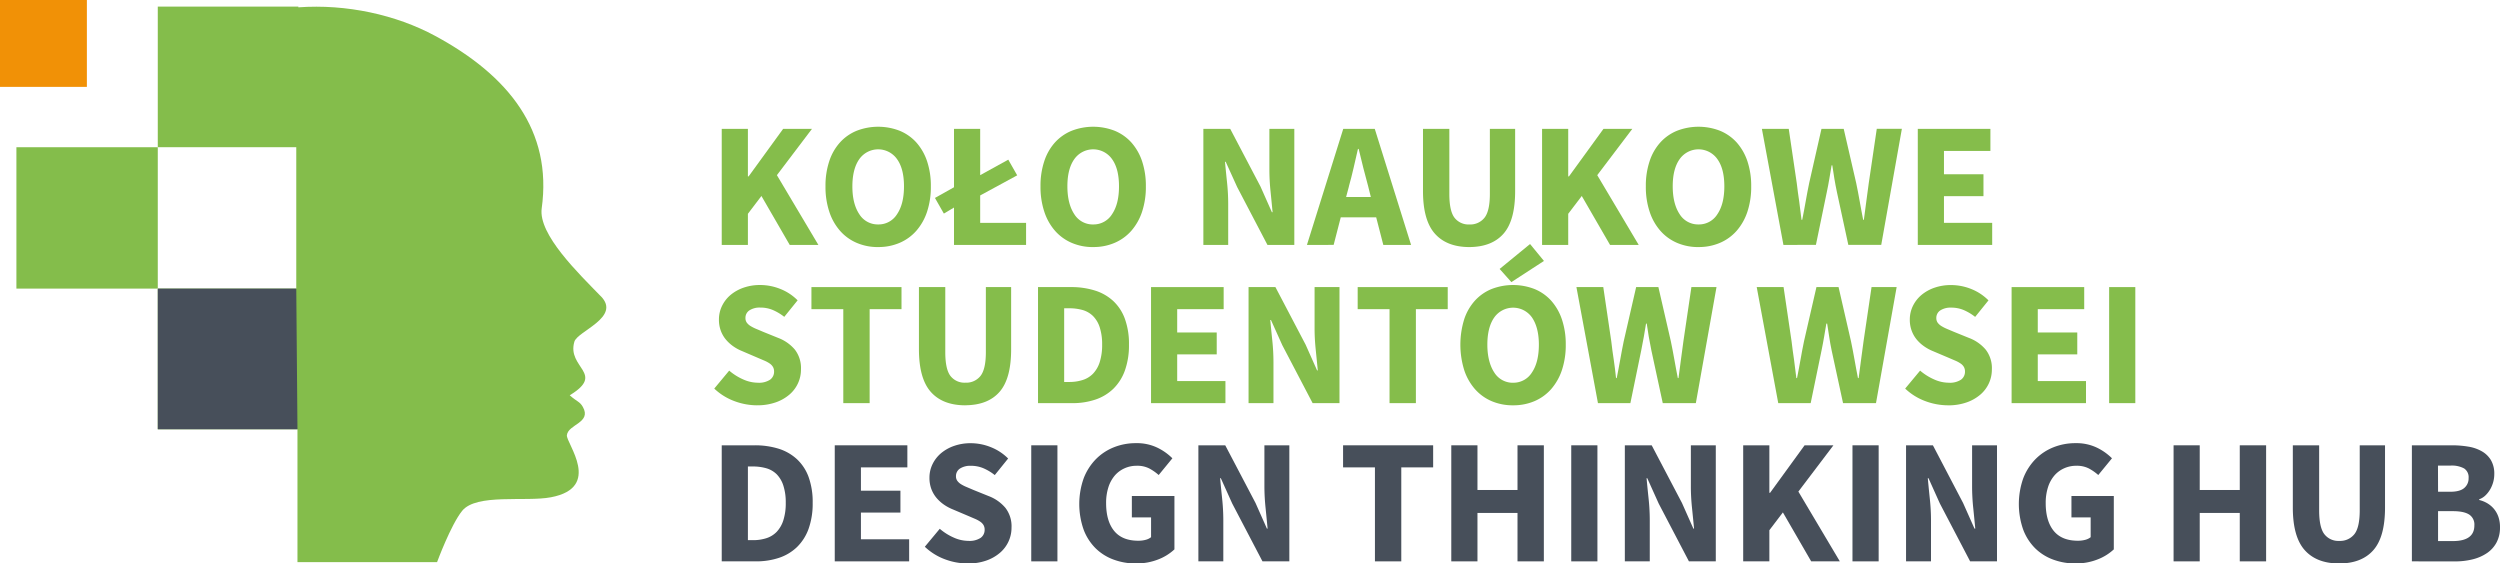
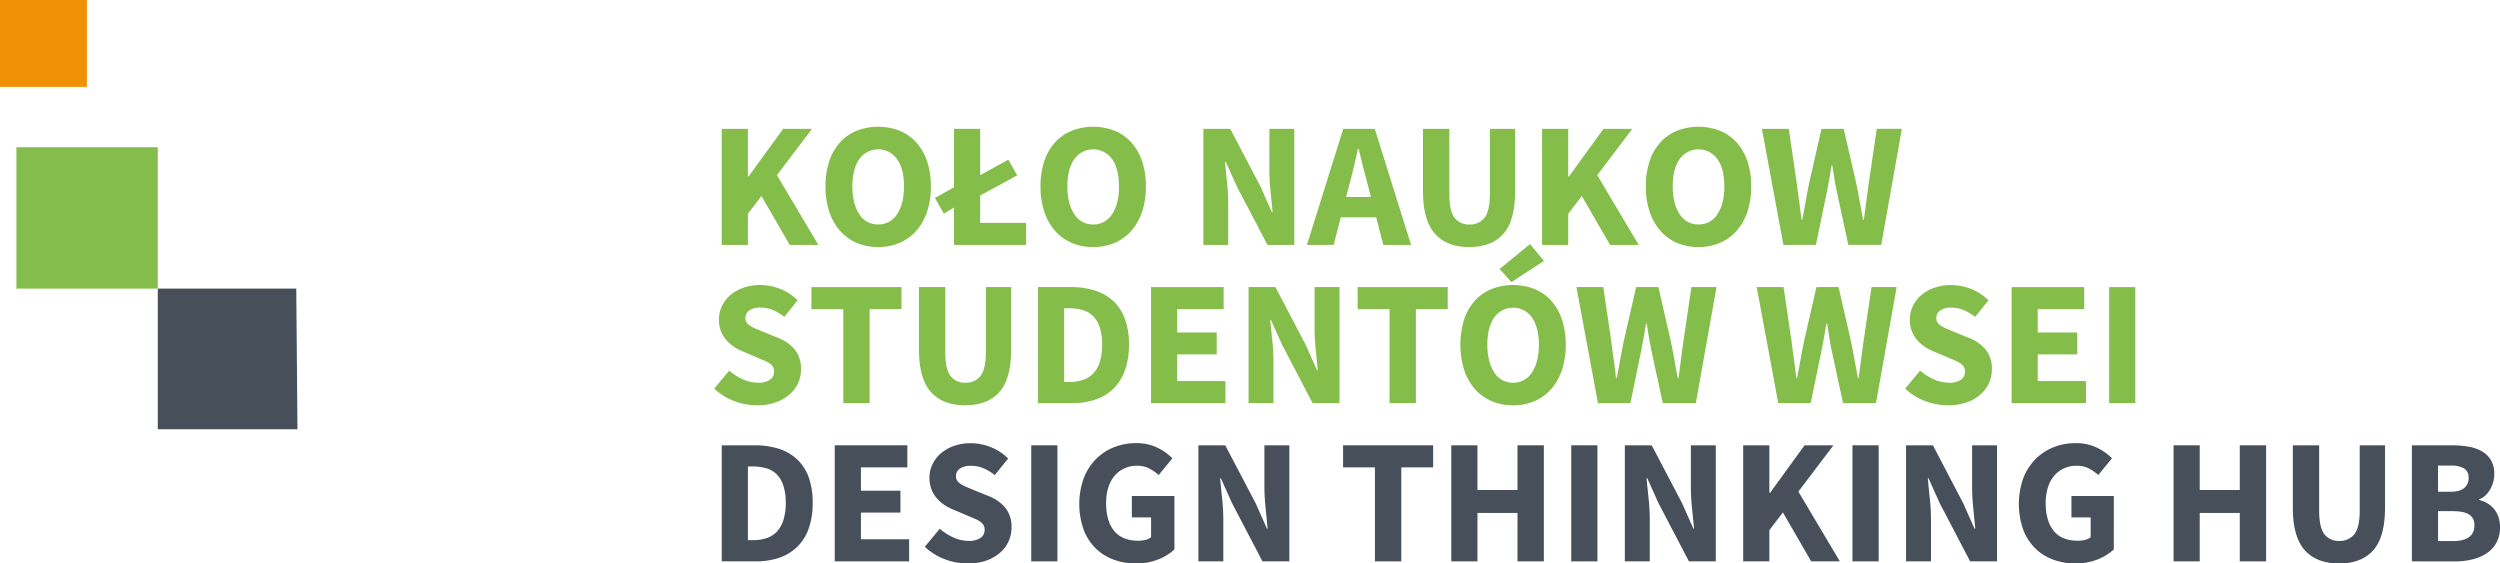
<svg xmlns="http://www.w3.org/2000/svg" viewBox="0 0 1023.9 230.78">
  <g id="Warstwa_2" data-name="Warstwa 2">
    <g id="Warstwa_1-2" data-name="Warstwa 1">
      <path d="M359.67,101.19a21.85,21.85,0,0,1-8.79-1.72,19,19,0,0,1-6.81-4.92,22.3,22.3,0,0,1-4.41-7.8,32,32,0,0,1-1.57-10.42,31.73,31.73,0,0,1,1.57-10.39,21.26,21.26,0,0,1,4.41-7.65,18.76,18.76,0,0,1,6.81-4.74,24.35,24.35,0,0,1,17.57,0,18.84,18.84,0,0,1,6.82,4.77A22.1,22.1,0,0,1,379.68,66a31.78,31.78,0,0,1,1.56,10.32,32.28,32.28,0,0,1-1.56,10.42,22.62,22.62,0,0,1-4.41,7.8,19.1,19.1,0,0,1-6.82,4.92,21.83,21.83,0,0,1-8.78,1.72m0-9.26a8.87,8.87,0,0,0,7.72-4.19q2.85-4.2,2.85-11.41t-2.85-11.15a9.45,9.45,0,0,0-15.45,0q-2.83,4-2.84,11.15t2.84,11.41a8.89,8.89,0,0,0,7.73,4.19" style="fill:#85bd4b" />
      <polygon points="386.57 87.48 382.92 81.07 390.72 76.69 390.72 52.78 401.44 52.78 401.44 71.74 412.95 65.39 416.6 71.81 401.44 80.05 401.44 91.27 420.24 91.27 420.24 100.31 390.72 100.31 390.72 85 386.57 87.48" style="fill:#85bd4b" />
      <path d="M447.73,101.19a21.85,21.85,0,0,1-8.79-1.72,19.1,19.1,0,0,1-6.82-4.92,22.44,22.44,0,0,1-4.4-7.8,32,32,0,0,1-1.57-10.42,31.73,31.73,0,0,1,1.57-10.39,21.39,21.39,0,0,1,4.4-7.65,18.88,18.88,0,0,1,6.82-4.74,24.35,24.35,0,0,1,17.57,0,18.84,18.84,0,0,1,6.82,4.77A22.1,22.1,0,0,1,467.74,66a31.78,31.78,0,0,1,1.56,10.32,32.28,32.28,0,0,1-1.56,10.42,22.62,22.62,0,0,1-4.41,7.8,19.1,19.1,0,0,1-6.82,4.92,21.83,21.83,0,0,1-8.78,1.72m0-9.26a8.87,8.87,0,0,0,7.72-4.19q2.85-4.2,2.85-11.41t-2.85-11.15a9.45,9.45,0,0,0-15.45,0q-2.85,4-2.84,11.15T440,87.74a8.88,8.88,0,0,0,7.73,4.19" style="fill:#85bd4b" />
      <path d="M492.85,100.31V52.78h11l12.4,23.62,4.66,10.5h.29q-.36-3.8-.83-8.46a86.94,86.94,0,0,1-.48-8.89V52.78H530.1v47.53h-11L506.7,76.62,502,66.27h-.29q.36,3.93.84,8.46a82.72,82.72,0,0,1,.47,8.74v16.84Z" style="fill:#85bd4b" />
      <path d="M535.27,100.31l14.87-47.53h12.91l14.87,47.53H566.55L563.63,89H549.12l-2.91,11.3Zm17.21-24-1.17,4.37h10.13l-1.09-4.37q-1-3.57-2-7.58c-.63-2.68-1.26-5.25-1.89-7.73h-.3l-1.78,7.76q-.92,4-1.93,7.55" style="fill:#85bd4b" />
      <path d="M601.83,101.19q-9.26,0-14.14-5.47T582.8,78.3V52.78h10.79V79.39c0,4.67.7,7.92,2.11,9.77a7.23,7.23,0,0,0,6.13,2.77A7.41,7.41,0,0,0,608,89.16c1.46-1.85,2.19-5.1,2.19-9.77V52.78h10.35V78.3q0,12-4.77,17.42t-14,5.47" style="fill:#85bd4b" />
      <polygon points="631.57 100.31 631.57 52.78 642.28 52.78 642.28 72.25 642.58 72.25 656.72 52.78 668.53 52.78 654.17 71.74 671.15 100.31 659.41 100.31 647.83 80.27 642.28 87.56 642.28 100.31 631.57 100.31" style="fill:#85bd4b" />
      <path d="M695.65,101.19a21.85,21.85,0,0,1-8.79-1.72,19,19,0,0,1-6.81-4.92,22.3,22.3,0,0,1-4.41-7.8,32,32,0,0,1-1.57-10.42,31.73,31.73,0,0,1,1.57-10.39,21.26,21.26,0,0,1,4.41-7.65,18.76,18.76,0,0,1,6.81-4.74,24.35,24.35,0,0,1,17.57,0,18.84,18.84,0,0,1,6.82,4.77A22.1,22.1,0,0,1,715.66,66a31.78,31.78,0,0,1,1.56,10.32,32.28,32.28,0,0,1-1.56,10.42,22.62,22.62,0,0,1-4.41,7.8,19.1,19.1,0,0,1-6.82,4.92,21.83,21.83,0,0,1-8.78,1.72m0-9.26a8.87,8.87,0,0,0,7.72-4.19q2.85-4.2,2.85-11.41t-2.85-11.15a9.45,9.45,0,0,0-15.45,0q-2.85,4-2.84,11.15t2.84,11.41a8.88,8.88,0,0,0,7.73,4.19" style="fill:#85bd4b" />
      <path d="M730.42,100.31,721.6,52.78h11L735.88,75q.43,3.72,1,7.47c.34,2.5.66,5,.95,7.54h.29c.49-2.52,1-5,1.42-7.54s.94-5,1.42-7.47L746,52.78h9.11L760.23,75c.49,2.43,1,4.89,1.42,7.4s.94,5,1.42,7.61h.3q.5-3.86,1-7.58c.32-2.48.64-5,1-7.43l3.28-22.24h10.28l-8.45,47.53H757l-4.66-21.57c-.39-1.85-.75-3.71-1.06-5.58s-.6-3.68-.84-5.43h-.29c-.29,1.75-.6,3.56-.91,5.43s-.67,3.73-1.06,5.58l-4.45,21.57Z" style="fill:#85bd4b" />
-       <polygon points="785.45 100.31 785.45 52.78 815.19 52.78 815.19 61.82 796.17 61.82 796.17 71.37 812.35 71.37 812.35 80.34 796.17 80.34 796.17 91.27 815.92 91.27 815.92 100.31 785.45 100.31" style="fill:#85bd4b" />
      <path d="M310.1,166a26.7,26.7,0,0,1-9.3-1.71,24.19,24.19,0,0,1-8.27-5.14l6.12-7.36a23.07,23.07,0,0,0,5.65,3.57,14.94,14.94,0,0,0,6.09,1.39,8.29,8.29,0,0,0,5-1.24,4,4,0,0,0,1.64-3.36,3.61,3.61,0,0,0-.47-1.89,4.53,4.53,0,0,0-1.38-1.42,12.37,12.37,0,0,0-2.19-1.17l-2.81-1.2L304,143.82a17.81,17.81,0,0,1-3.54-1.89,15.64,15.64,0,0,1-3.06-2.74,12.21,12.21,0,0,1-2.15-3.64,12.87,12.87,0,0,1-.8-4.7,12.55,12.55,0,0,1,1.24-5.51,13.72,13.72,0,0,1,3.49-4.52,17,17,0,0,1,5.36-3,20.37,20.37,0,0,1,6.82-1.09,22.07,22.07,0,0,1,8.2,1.6,20.64,20.64,0,0,1,7.11,4.67l-5.47,6.77a20.64,20.64,0,0,0-4.67-2.8,13.09,13.09,0,0,0-5.17-1,7.66,7.66,0,0,0-4.41,1.13,3.63,3.63,0,0,0-1.64,3.18,3.13,3.13,0,0,0,.54,1.85,5.47,5.47,0,0,0,1.53,1.39,16.94,16.94,0,0,0,2.3,1.17c.88.36,1.82.76,2.84,1.2l6.13,2.48a16.74,16.74,0,0,1,6.89,4.81,12.38,12.38,0,0,1,2.51,8.09,13.45,13.45,0,0,1-4.7,10.31,17.39,17.39,0,0,1-5.65,3.21,22.41,22.41,0,0,1-7.58,1.2" style="fill:#85bd4b" />
      <polygon points="345.38 165.11 345.38 126.62 332.33 126.62 332.33 117.58 369.22 117.58 369.22 126.62 356.17 126.62 356.17 165.11 345.38 165.11" style="fill:#85bd4b" />
      <path d="M395.39,166q-9.27,0-14.14-5.46t-4.89-17.42V117.58h10.79v26.61q0,7,2.11,9.77a7.26,7.26,0,0,0,6.13,2.77,7.44,7.44,0,0,0,6.19-2.77q2.19-2.78,2.19-9.77V117.58h10.35V143.1q0,12-4.77,17.42t-14,5.46" style="fill:#85bd4b" />
      <path d="M425.13,165.11V117.58h13.41a32.26,32.26,0,0,1,9.84,1.39,19.66,19.66,0,0,1,7.51,4.26,18.72,18.72,0,0,1,4.81,7.33,29.86,29.86,0,0,1,1.68,10.57,30.5,30.5,0,0,1-1.68,10.64,19.79,19.79,0,0,1-4.74,7.47,19.41,19.41,0,0,1-7.32,4.41,29.09,29.09,0,0,1-9.52,1.46Zm10.71-8.67h2.05a17.81,17.81,0,0,0,5.54-.81,10.11,10.11,0,0,0,4.22-2.58,12.14,12.14,0,0,0,2.74-4.71,23,23,0,0,0,1-7.21,22.38,22.38,0,0,0-1-7.11,11.49,11.49,0,0,0-2.74-4.59,10,10,0,0,0-4.22-2.45,19.88,19.88,0,0,0-5.54-.72h-2.05Z" style="fill:#85bd4b" />
      <polygon points="471.42 165.11 471.42 117.58 501.16 117.58 501.16 126.62 482.13 126.62 482.13 136.17 498.32 136.17 498.32 145.14 482.13 145.14 482.13 156.07 501.89 156.07 501.89 165.11 471.42 165.11" style="fill:#85bd4b" />
      <path d="M511.36,165.11V117.58h11l12.39,23.62,4.67,10.5h.29q-.36-3.8-.84-8.46t-.47-8.89V117.58h10.2v47.53h-11l-12.4-23.69-4.66-10.35h-.29q.36,3.93.84,8.45a85.68,85.68,0,0,1,.47,8.75v16.84Z" style="fill:#85bd4b" />
      <polygon points="569.1 165.11 569.1 126.62 556.05 126.62 556.05 117.58 592.93 117.58 592.93 126.62 579.89 126.62 579.89 165.11 569.1 165.11" style="fill:#85bd4b" />
      <path d="M619.69,166a22,22,0,0,1-8.79-1.71,19.06,19.06,0,0,1-6.81-4.92,22.48,22.48,0,0,1-4.41-7.8,35.26,35.26,0,0,1,0-20.81,21.26,21.26,0,0,1,4.41-7.65,18.85,18.85,0,0,1,6.81-4.74,24.35,24.35,0,0,1,17.57,0,18.71,18.71,0,0,1,6.82,4.77,22.1,22.1,0,0,1,4.41,7.69,31.78,31.78,0,0,1,1.57,10.32,32.27,32.27,0,0,1-1.57,10.42,22.8,22.8,0,0,1-4.41,7.8,19.1,19.1,0,0,1-6.82,4.92,22,22,0,0,1-8.78,1.71m0-9.25a8.89,8.89,0,0,0,7.73-4.2q2.83-4.18,2.84-11.4c0-4.77-1-8.48-2.84-11.16A9.46,9.46,0,0,0,612,130c-1.89,2.68-2.84,6.39-2.84,11.16s1,8.61,2.84,11.4a8.88,8.88,0,0,0,7.73,4.2M619,115.54l-4.81-5.39,12.46-10.21,5.69,6.93Z" style="fill:#85bd4b" />
      <path d="M654.46,165.11l-8.82-47.53h11l3.28,22.23c.29,2.48.6,5,1,7.48s.65,5,.94,7.54h.29c.49-2.52,1-5,1.43-7.54s.93-5,1.42-7.48l5.1-22.23h9.11l5.11,22.23c.48,2.44,1,4.9,1.42,7.4s.93,5,1.42,7.62h.29q.51-3.86,1-7.58t1-7.44l3.28-22.23h10.28l-8.46,47.53H681l-4.66-21.58q-.58-2.76-1.06-5.57c-.31-1.87-.59-3.69-.84-5.43h-.29c-.29,1.74-.59,3.56-.91,5.43s-.67,3.73-1.06,5.57l-4.44,21.58Z" style="fill:#85bd4b" />
      <path d="M728.3,165.11l-8.82-47.53h11l3.28,22.23q.43,3.72,1,7.48c.34,2.5.65,5,.95,7.54H736c.48-2.52,1-5,1.42-7.54s.93-5,1.42-7.48l5.1-22.23H753l5.1,22.23c.48,2.44,1,4.9,1.42,7.4s.93,5,1.42,7.62h.29q.51-3.86,1-7.58t1-7.44l3.28-22.23h10.28l-8.46,47.53H754.84l-4.67-21.58q-.58-2.76-1-5.57c-.32-1.87-.6-3.69-.84-5.43H748c-.3,1.74-.6,3.56-.92,5.43s-.66,3.73-1.05,5.57l-4.45,21.58Z" style="fill:#85bd4b" />
      <path d="M797.85,166a26.7,26.7,0,0,1-9.3-1.71,24.1,24.1,0,0,1-8.27-5.14l6.12-7.36a22.88,22.88,0,0,0,5.65,3.57,14.91,14.91,0,0,0,6.09,1.39,8.29,8.29,0,0,0,5-1.24,4,4,0,0,0,1.64-3.36,3.71,3.71,0,0,0-.47-1.89,4.46,4.46,0,0,0-1.39-1.42,12.37,12.37,0,0,0-2.19-1.17l-2.8-1.2-6.2-2.63a18,18,0,0,1-3.53-1.89,15.41,15.41,0,0,1-3.07-2.74,12.4,12.4,0,0,1-2.14-3.64,12.87,12.87,0,0,1-.81-4.7,12.69,12.69,0,0,1,1.24-5.51,13.75,13.75,0,0,1,3.5-4.52,16.86,16.86,0,0,1,5.36-3,20.31,20.31,0,0,1,6.81-1.09,22.12,22.12,0,0,1,8.21,1.6,20.69,20.69,0,0,1,7.1,4.67l-5.46,6.77a20.64,20.64,0,0,0-4.67-2.8,13.14,13.14,0,0,0-5.18-1,7.71,7.71,0,0,0-4.41,1.13,3.65,3.65,0,0,0-1.64,3.18,3.14,3.14,0,0,0,.55,1.85,5.47,5.47,0,0,0,1.53,1.39,16.37,16.37,0,0,0,2.3,1.17l2.84,1.2,6.12,2.48a16.61,16.61,0,0,1,6.89,4.81,12.33,12.33,0,0,1,2.52,8.09,13.45,13.45,0,0,1-4.7,10.31,17.39,17.39,0,0,1-5.65,3.21,22.45,22.45,0,0,1-7.58,1.2" style="fill:#85bd4b" />
      <polygon points="823.87 165.11 823.87 117.58 853.61 117.58 853.61 126.62 834.59 126.62 834.59 136.17 850.77 136.17 850.77 145.14 834.59 145.14 834.59 156.07 854.34 156.07 854.34 165.11 823.87 165.11" style="fill:#85bd4b" />
      <rect x="863.82" y="117.58" width="10.72" height="47.53" style="fill:#85bd4b" />
      <path d="M295.59,229.91V182.38H309a32.7,32.7,0,0,1,9.85,1.38,19.84,19.84,0,0,1,7.5,4.27,18.77,18.77,0,0,1,4.82,7.32,30.18,30.18,0,0,1,1.67,10.57,30.81,30.81,0,0,1-1.67,10.65,19.79,19.79,0,0,1-4.74,7.47,19.45,19.45,0,0,1-7.33,4.41,29.29,29.29,0,0,1-9.51,1.46Zm10.72-8.68h2a17.78,17.78,0,0,0,5.54-.8,10.23,10.23,0,0,0,4.23-2.59,12.29,12.29,0,0,0,2.73-4.7,22.7,22.7,0,0,0,1-7.22,22.08,22.08,0,0,0-1-7.1,11.71,11.71,0,0,0-2.73-4.6,10,10,0,0,0-4.23-2.44,19.82,19.82,0,0,0-5.54-.73h-2Z" style="fill:#474f5a" />
      <polygon points="341.88 229.91 341.88 182.38 371.62 182.38 371.62 191.42 352.6 191.42 352.6 200.97 368.78 200.97 368.78 209.93 352.6 209.93 352.6 220.87 372.35 220.87 372.35 229.91 341.88 229.91" style="fill:#474f5a" />
      <path d="M396.33,230.78a26.65,26.65,0,0,1-9.29-1.71,24,24,0,0,1-8.27-5.14l6.12-7.36a22.88,22.88,0,0,0,5.65,3.57,14.85,14.85,0,0,0,6.09,1.38,8.3,8.3,0,0,0,5-1.23,4,4,0,0,0,1.64-3.36,3.68,3.68,0,0,0-.47-1.89,4.46,4.46,0,0,0-1.39-1.42,12.37,12.37,0,0,0-2.19-1.17l-2.8-1.2-6.2-2.63a18.64,18.64,0,0,1-3.54-1.89,15.64,15.64,0,0,1-3.06-2.74,12.42,12.42,0,0,1-2.15-3.64,13.09,13.09,0,0,1-.8-4.7,12.55,12.55,0,0,1,1.24-5.51,13.75,13.75,0,0,1,3.5-4.52,16.86,16.86,0,0,1,5.36-3,20.27,20.27,0,0,1,6.81-1.1,22,22,0,0,1,8.2,1.61,20.76,20.76,0,0,1,7.11,4.66l-5.47,6.78a20.58,20.58,0,0,0-4.66-2.8,13.14,13.14,0,0,0-5.18-1,7.71,7.71,0,0,0-4.41,1.13,3.65,3.65,0,0,0-1.64,3.17,3.08,3.08,0,0,0,.55,1.86,5.34,5.34,0,0,0,1.53,1.39,15.38,15.38,0,0,0,2.3,1.16l2.84,1.21,6.12,2.47a16.7,16.7,0,0,1,6.89,4.82,12.31,12.31,0,0,1,2.52,8.09,13.5,13.5,0,0,1-4.71,10.31,17.34,17.34,0,0,1-5.64,3.21,22.47,22.47,0,0,1-7.59,1.2" style="fill:#474f5a" />
      <rect x="422.36" y="182.38" width="10.72" height="47.53" style="fill:#474f5a" />
      <path d="M465.29,230.78a26.16,26.16,0,0,1-9.14-1.57,20.52,20.52,0,0,1-7.4-4.62,21.35,21.35,0,0,1-4.92-7.62,31.65,31.65,0,0,1,0-21.07,23,23,0,0,1,5-7.84,21.51,21.51,0,0,1,7.39-4.88,24.08,24.08,0,0,1,9-1.68,19.38,19.38,0,0,1,8.89,1.9,22.59,22.59,0,0,1,6.05,4.3l-5.61,6.85a19.85,19.85,0,0,0-3.86-2.69,10.69,10.69,0,0,0-5.1-1.1,11.9,11.9,0,0,0-5.07,1.06,11.35,11.35,0,0,0-4,3,13.91,13.91,0,0,0-2.59,4.82,20.85,20.85,0,0,0-.91,6.41q0,7.37,3.31,11.41t10,4a11.22,11.22,0,0,0,2.84-.36,5.82,5.82,0,0,0,2.26-1.09V211.9h-7.87v-8.75H481V225a20.5,20.5,0,0,1-6.56,4.09,24,24,0,0,1-9.12,1.67" style="fill:#474f5a" />
      <path d="M490.81,229.91V182.38h11L514.21,206l4.66,10.49h.29q-.36-3.78-.83-8.45a87.13,87.13,0,0,1-.48-8.9V182.38h10.21v47.53h-11l-12.39-23.69L500,195.86h-.29q.36,3.94.84,8.46a85.53,85.53,0,0,1,.47,8.75v16.84Z" style="fill:#474f5a" />
      <polygon points="563.12 229.91 563.12 191.42 550.07 191.42 550.07 182.38 586.96 182.38 586.96 191.42 573.91 191.42 573.91 229.91 563.12 229.91" style="fill:#474f5a" />
      <polygon points="594.39 229.91 594.39 182.38 605.11 182.38 605.11 200.68 621.51 200.68 621.51 182.38 632.3 182.38 632.3 229.91 621.51 229.91 621.51 210.08 605.11 210.08 605.11 229.91 594.39 229.91" style="fill:#474f5a" />
      <rect x="643.52" y="182.38" width="10.72" height="47.53" style="fill:#474f5a" />
      <path d="M665.47,229.91V182.38h11L688.87,206l4.66,10.49h.29q-.36-3.78-.84-8.45t-.47-8.9V182.38h10.21v47.53h-11l-12.39-23.69-4.67-10.36h-.29q.36,3.94.84,8.46a85.53,85.53,0,0,1,.47,8.75v16.84Z" style="fill:#474f5a" />
      <polygon points="713.94 229.91 713.94 182.38 724.66 182.38 724.66 201.84 724.95 201.84 739.09 182.38 750.9 182.38 736.54 201.33 753.52 229.91 741.79 229.91 730.2 209.86 724.66 217.15 724.66 229.91 713.94 229.91" style="fill:#474f5a" />
      <rect x="758.7" y="182.38" width="10.72" height="47.53" style="fill:#474f5a" />
      <path d="M780.64,229.91V182.38h11L804,206l4.67,10.49H809c-.25-2.52-.52-5.34-.84-8.45a87,87,0,0,1-.47-8.9V182.38h10.2v47.53h-11l-12.39-23.69-4.66-10.36h-.29q.36,3.94.83,8.46a82.84,82.84,0,0,1,.48,8.75v16.84Z" style="fill:#474f5a" />
      <path d="M850.11,230.78a26.26,26.26,0,0,1-9.15-1.57,20.6,20.6,0,0,1-7.4-4.62,21.48,21.48,0,0,1-4.92-7.62,31.73,31.73,0,0,1,0-21.07,23,23,0,0,1,5-7.84,21.55,21.55,0,0,1,7.4-4.88,24.08,24.08,0,0,1,9-1.68,19.41,19.41,0,0,1,8.89,1.9,22.59,22.59,0,0,1,6.05,4.3l-5.61,6.85a20.16,20.16,0,0,0-3.86-2.69,10.76,10.76,0,0,0-5.11-1.1,11.88,11.88,0,0,0-5.06,1.06,11.35,11.35,0,0,0-4,3,13.74,13.74,0,0,0-2.59,4.82,20.85,20.85,0,0,0-.91,6.41q0,7.37,3.31,11.41t10,4a11.28,11.28,0,0,0,2.84-.36,5.82,5.82,0,0,0,2.26-1.09V211.9h-7.87v-8.75h17.35V225a20.45,20.45,0,0,1-6.57,4.09,23.88,23.88,0,0,1-9.11,1.67" style="fill:#474f5a" />
      <polygon points="890.21 229.91 890.21 182.38 900.92 182.38 900.92 200.68 917.32 200.68 917.32 182.38 928.11 182.38 928.11 229.91 917.32 229.91 917.32 210.08 900.92 210.08 900.92 229.91 890.21 229.91" style="fill:#474f5a" />
      <path d="M958.07,230.78q-9.26,0-14.14-5.46t-4.88-17.43V182.38h10.78V209c0,4.66.71,7.92,2.12,9.76a7.22,7.22,0,0,0,6.12,2.77,7.44,7.44,0,0,0,6.2-2.77c1.45-1.84,2.18-5.1,2.18-9.76V182.38h10.36v25.51q0,12-4.78,17.43t-14,5.46" style="fill:#474f5a" />
      <path d="M987.81,229.91V182.38h16.26a40.09,40.09,0,0,1,6.89.55,16.21,16.21,0,0,1,5.54,1.93,10.2,10.2,0,0,1,3.71,3.64,10.94,10.94,0,0,1,1.35,5.69,12.22,12.22,0,0,1-.43,3.21,12.91,12.91,0,0,1-1.24,3,11.46,11.46,0,0,1-1.93,2.48,7.09,7.09,0,0,1-2.59,1.61v.29a11.89,11.89,0,0,1,3.35,1.35,10.74,10.74,0,0,1,2.7,2.29,10.6,10.6,0,0,1,1.82,3.25,12.7,12.7,0,0,1,.66,4.26,13,13,0,0,1-1.43,6.27,12.2,12.2,0,0,1-3.93,4.34,18.3,18.3,0,0,1-5.87,2.55,29.66,29.66,0,0,1-7.22.84Zm10.72-28.51h5q3.93,0,5.72-1.53a5.11,5.11,0,0,0,1.79-4.08,4.29,4.29,0,0,0-1.83-3.93,10.57,10.57,0,0,0-5.61-1.17h-5.1Zm0,20.2h6.05q8.82,0,8.82-6.42a4.85,4.85,0,0,0-2.19-4.48q-2.19-1.35-6.63-1.35h-6.05Z" style="fill:#474f5a" />
      <rect width="35.58" height="35.58" style="fill:#f19106" />
      <rect x="6.72" y="60.3" width="57.9" height="57.9" style="fill:#84bd4b" />
-       <path d="M246.06,121.33c-9-9.28-25.69-25.3-24.2-36,4.42-31.83-13.54-54.4-43.67-70.65-16-8.64-36.3-13.09-56-11.68V2.7H64.62V60.3h56.72v57.9H64.62v57.6h57.21v54.44H179s5.61-15.22,10.26-21c5.83-7.24,26-3.61,36.34-5.57,21.26-4,6.24-22.16,6.57-25.41.46-4.49,10.2-5.07,6.56-11.57-1.27-2.28-2.48-2.17-5.39-4.8,14.8-9-1.28-11.16,1.9-21.95,1.28-4.36,19.26-10,10.85-18.61" style="fill:#84bd4b;fill-rule:evenodd" />
      <polygon points="121.34 118.2 64.62 118.2 64.62 175.8 121.83 175.8 121.34 118.2" style="fill:#474f5a;fill-rule:evenodd" />
      <polygon points="295.59 100.31 295.59 52.78 306.31 52.78 306.31 72.25 306.6 72.25 320.74 52.78 332.55 52.78 318.19 71.74 335.18 100.31 323.44 100.31 311.85 80.27 306.31 87.56 306.31 100.31 295.59 100.31" style="fill:#85bd4b" />
    </g>
  </g>
</svg>